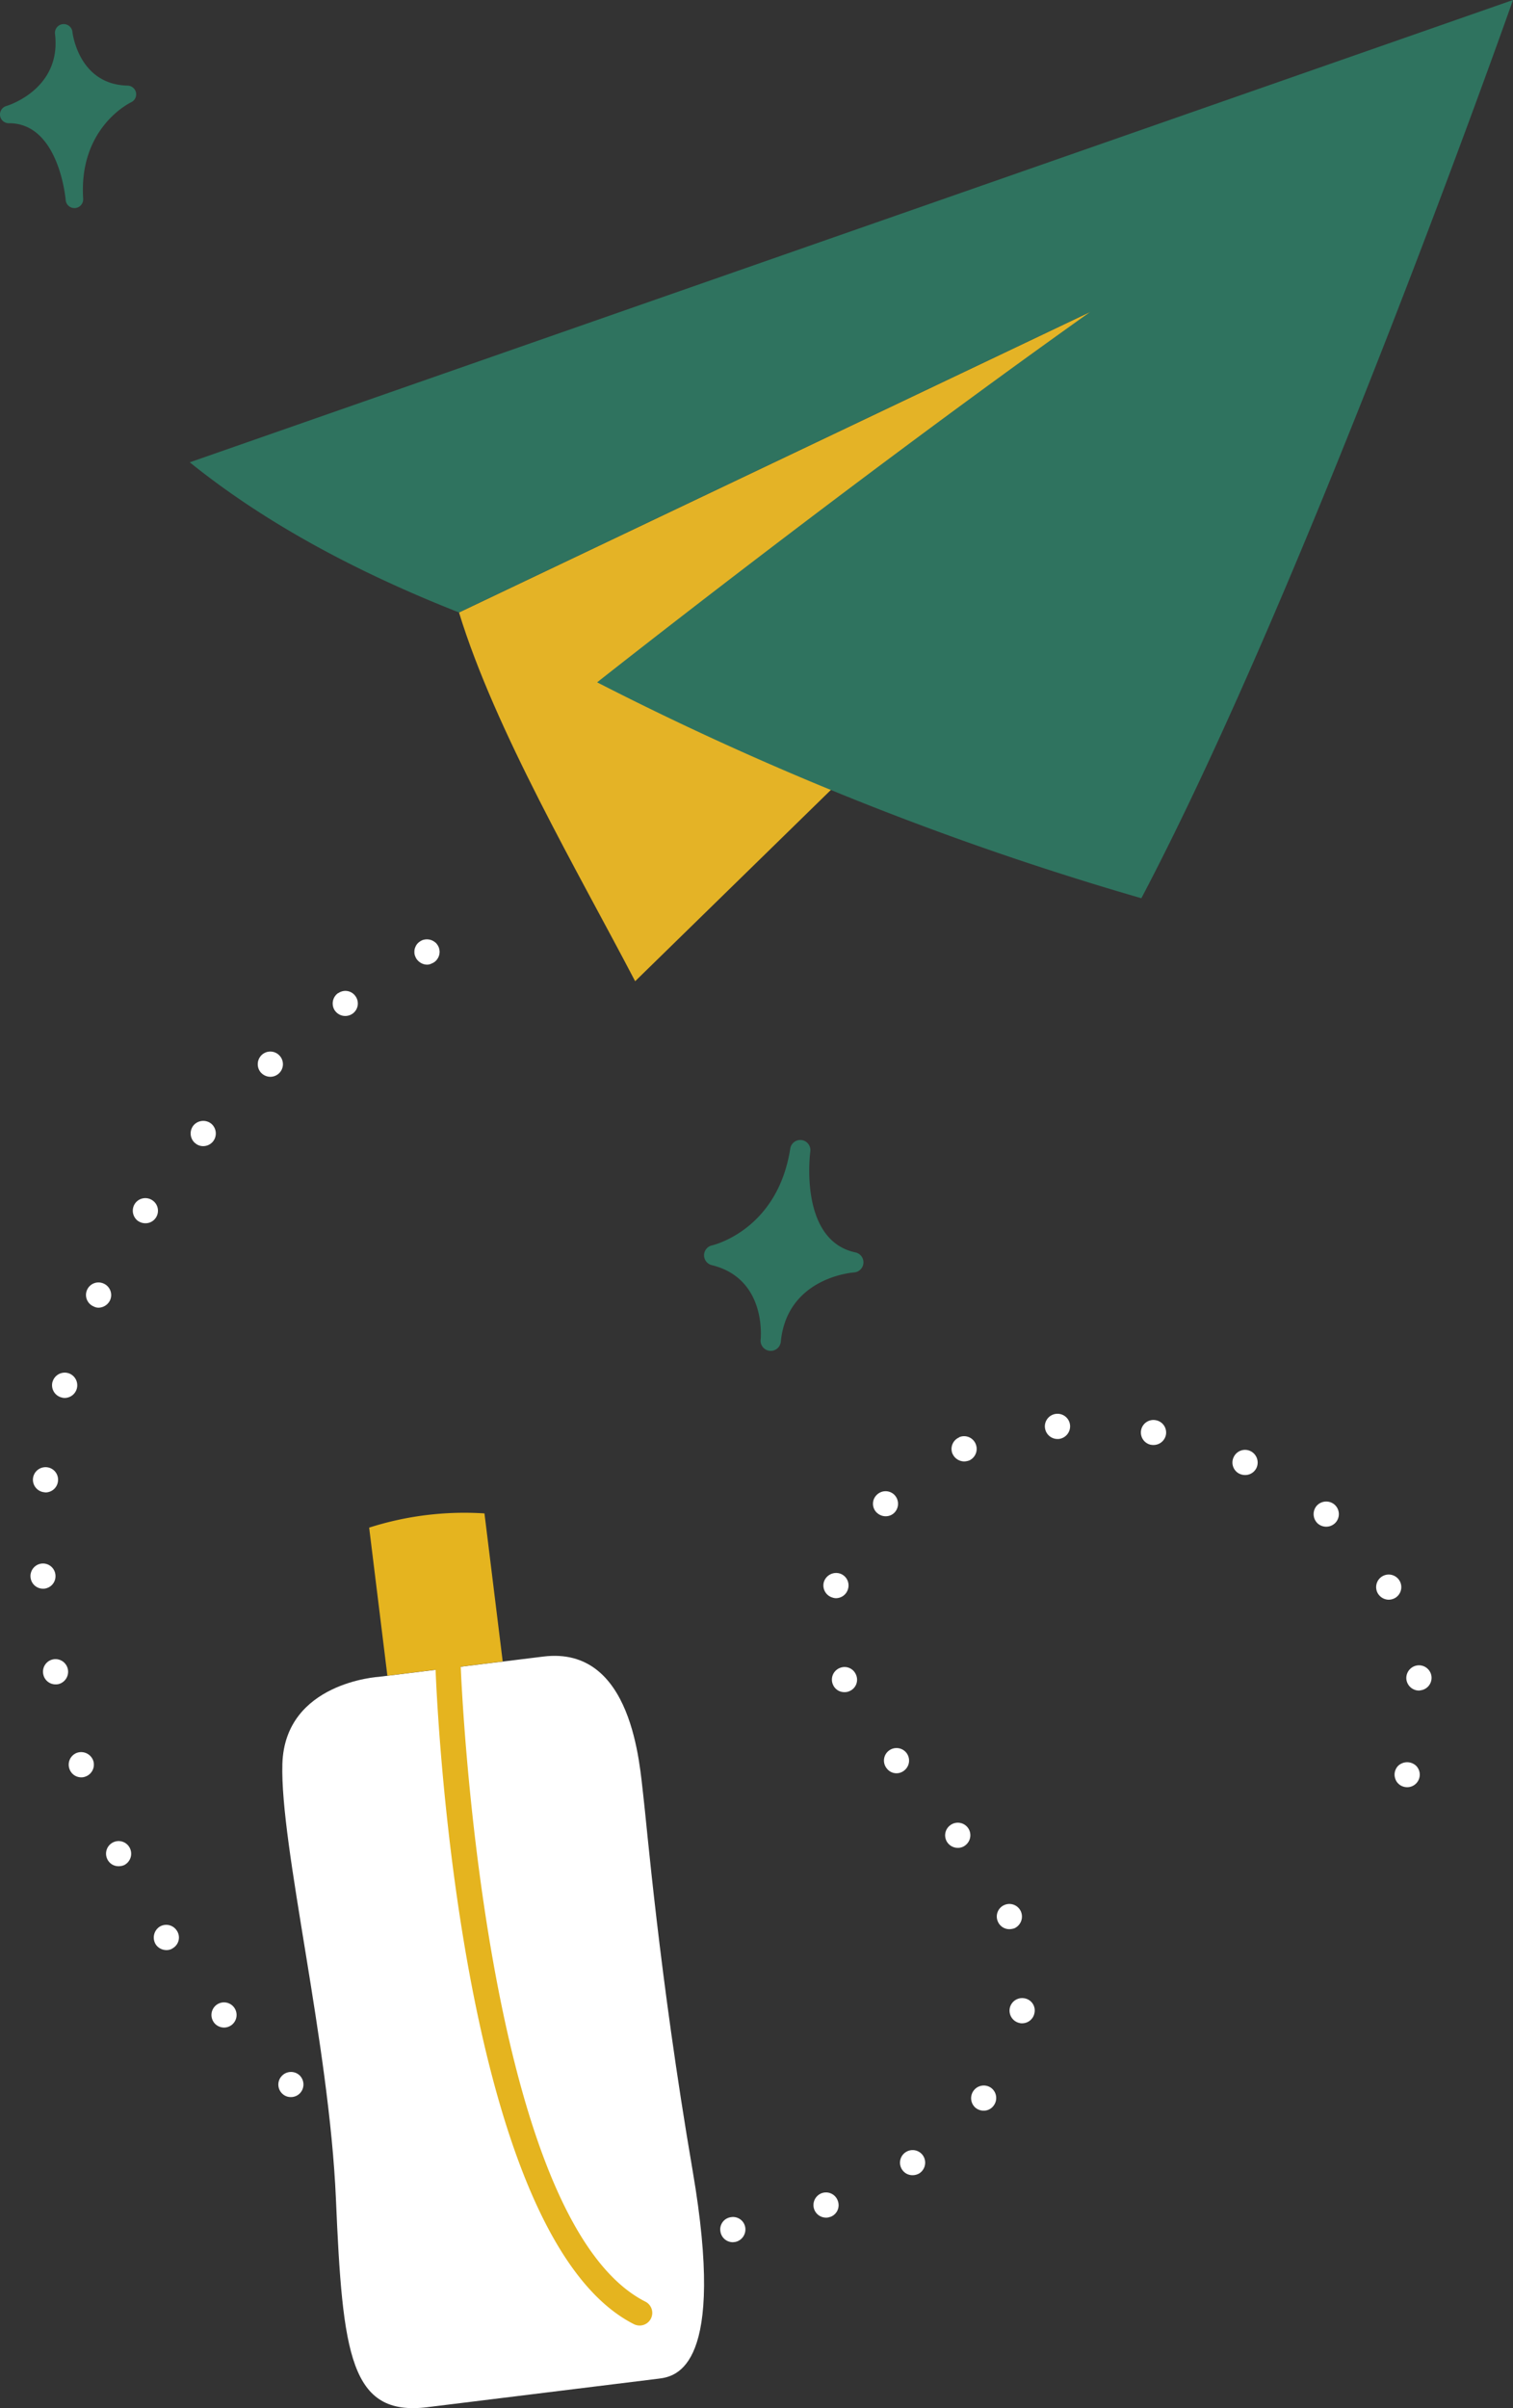
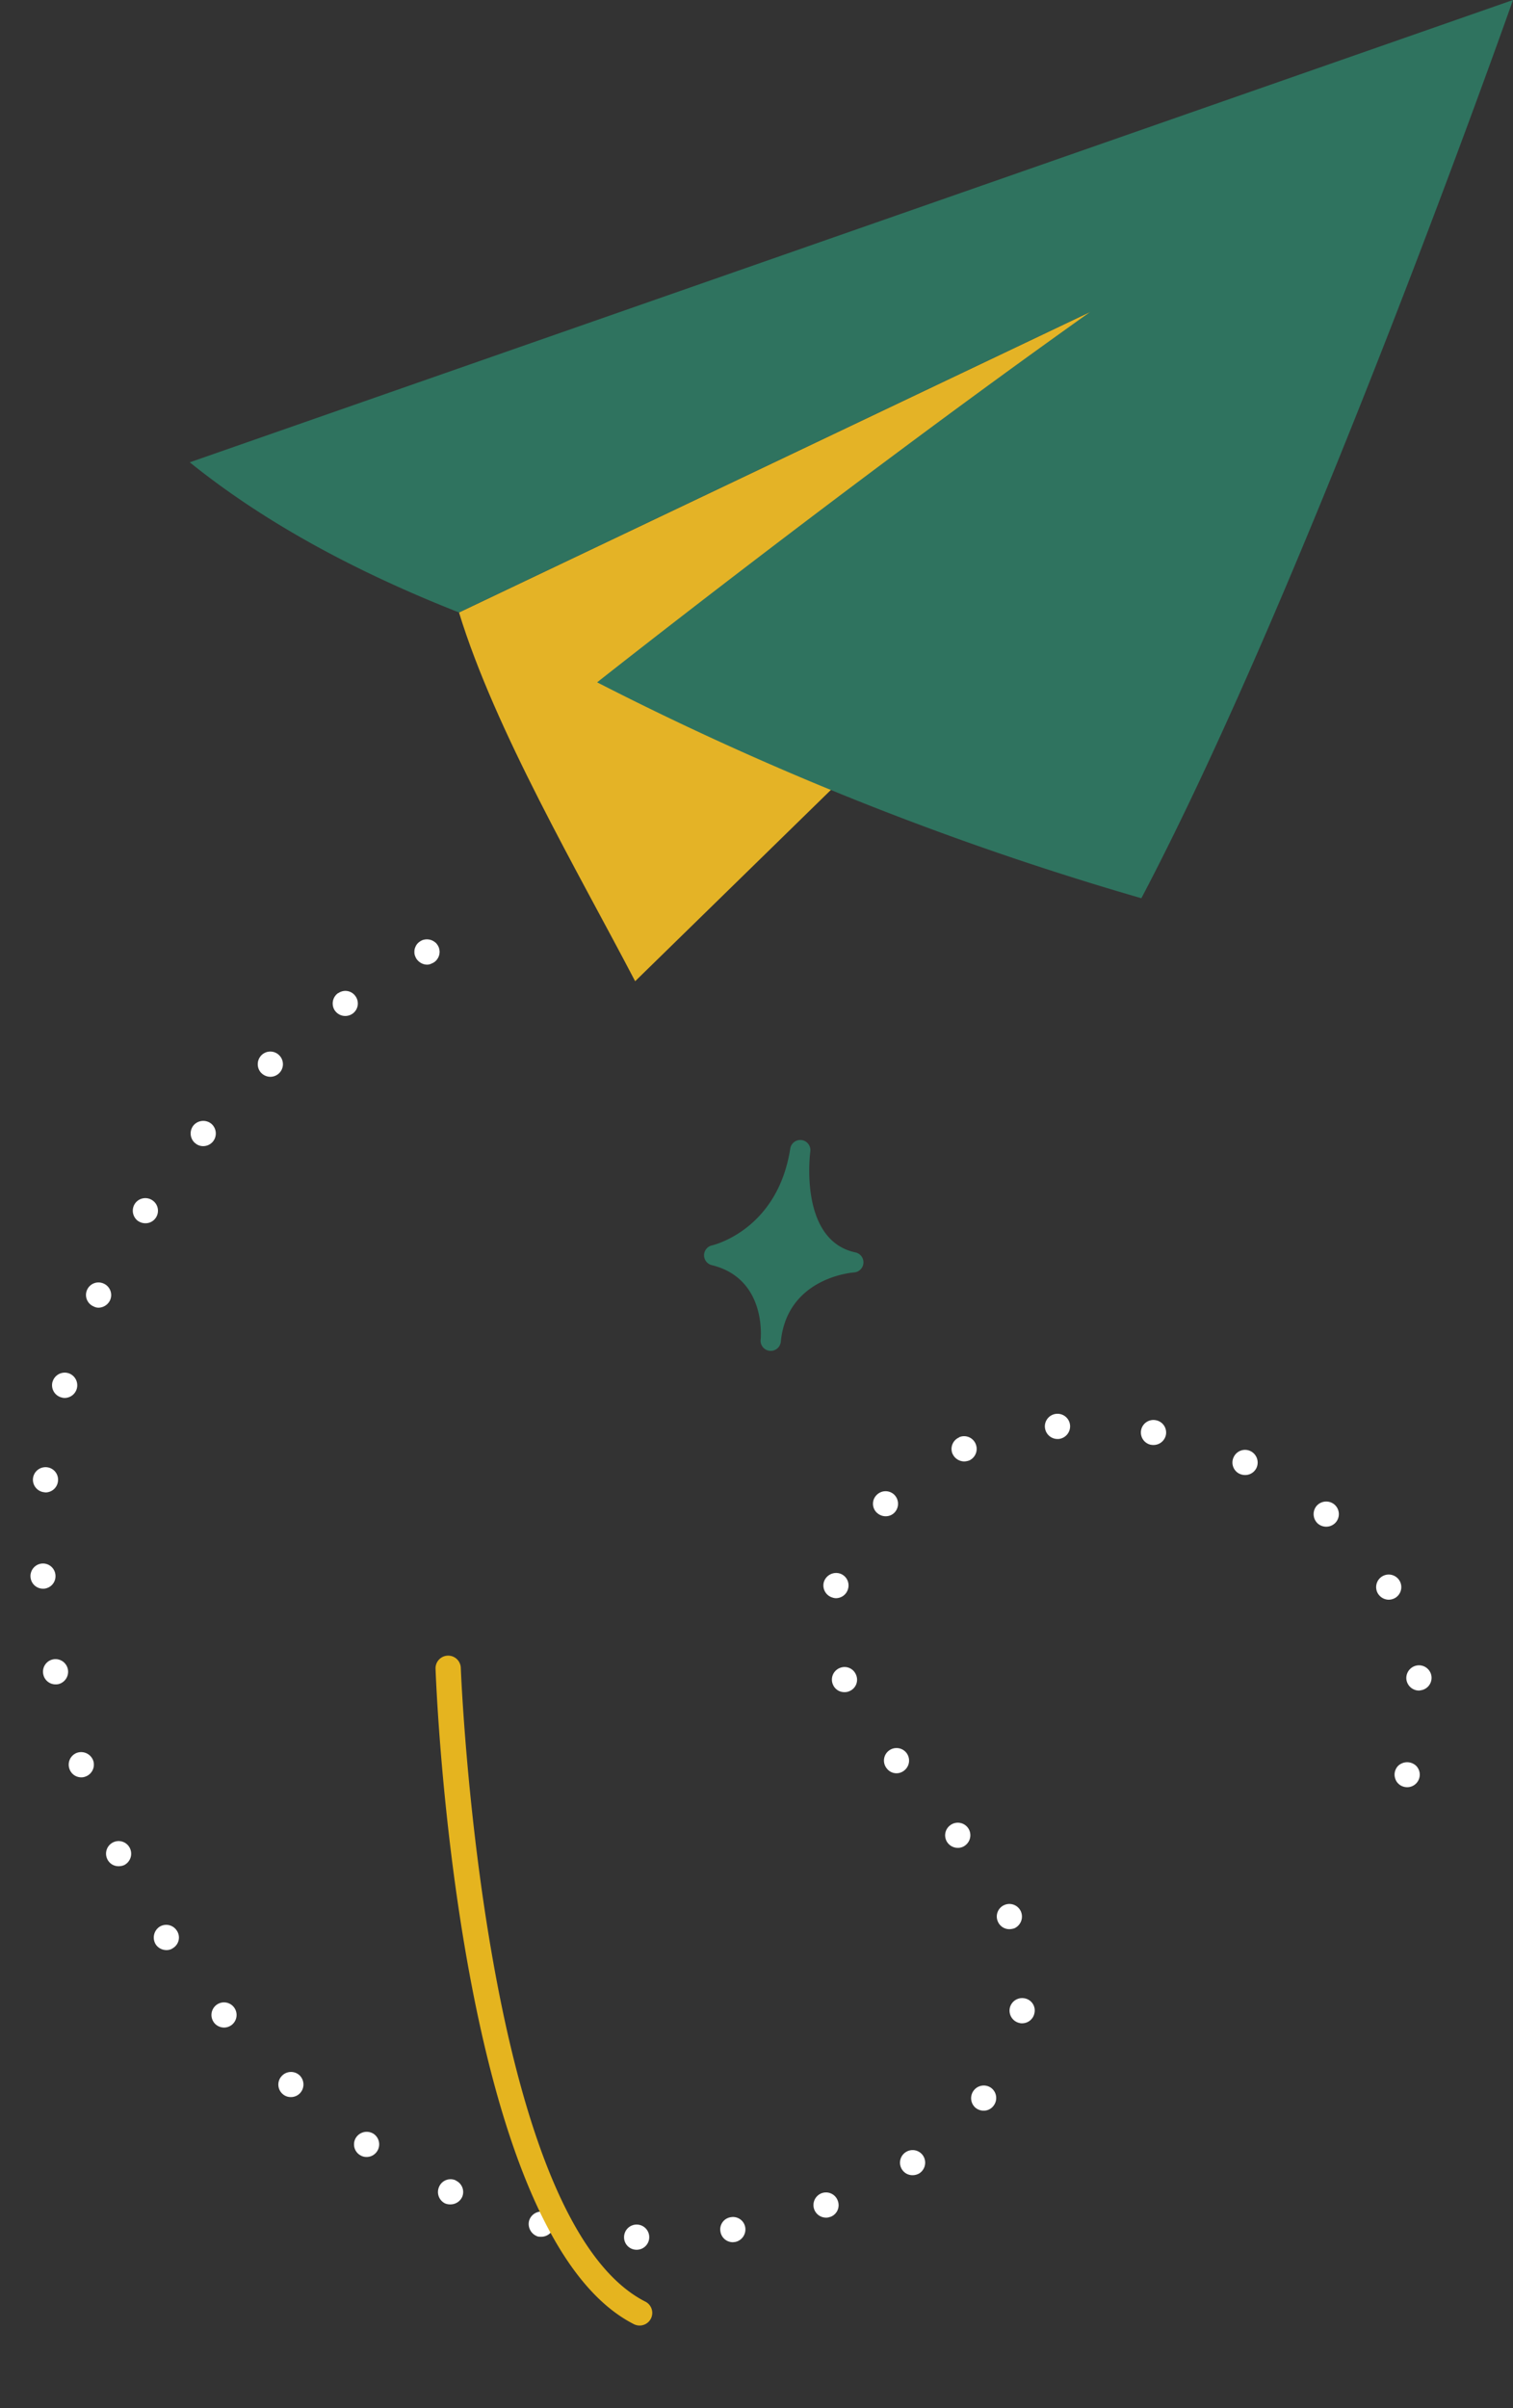
<svg xmlns="http://www.w3.org/2000/svg" width="238.894" height="380.056" viewBox="0 0 238.894 380.056">
  <rect x="0" y="0" width="238.894" height="380.056" fill="#333333" stroke="none" />
  <g id="Group_108" data-name="Group 108" transform="translate(-568.054 -1230.084)">
    <path id="Path_128" data-name="Path 128" d="M591.763,1293.626c5.713,18.639,18.814,40.966,27.813,58.2L725.9,1247.968l-34.458-1.782" transform="translate(48.763 33.117)" fill="#e4b326" />
    <path id="Path_129" data-name="Path 129" d="M577.856,1303.048l208.932-72.964s-32.288,91.631-58.68,141.761a482.487,482.487,0,0,1-85.93-34.073s39.584-31.3,77.864-58.469l-99.676,47.44C604,1320.3,589.624,1312.533,577.856,1303.048Z" transform="translate(20.16 0)" fill="#2f735f" />
    <g id="Group_104" data-name="Group 104" transform="translate(572.869 1378.335)">
-       <path id="Path_130" data-name="Path 130" d="M591.447,1282.576a2.035,2.035,0,0,1-1.406-.615,1.762,1.762,0,0,1-.428-.642,1.63,1.63,0,0,1-.153-.764,1.717,1.717,0,0,1,.153-.764,1.808,1.808,0,0,1,.428-.639,2.363,2.363,0,0,1,.642-.428,2.074,2.074,0,0,1,1.5,0,2.53,2.53,0,0,1,.673.428,2.343,2.343,0,0,1,.428.639,2.285,2.285,0,0,1,.153.764,2.13,2.13,0,0,1-.153.764,2.262,2.262,0,0,1-.428.642,1.9,1.9,0,0,1-.673.431A1.534,1.534,0,0,1,591.447,1282.576Z" transform="translate(-528.842 -1278.584)" fill="#fff" />
+       <path id="Path_130" data-name="Path 130" d="M591.447,1282.576a2.035,2.035,0,0,1-1.406-.615,1.762,1.762,0,0,1-.428-.642,1.63,1.63,0,0,1-.153-.764,1.717,1.717,0,0,1,.153-.764,1.808,1.808,0,0,1,.428-.639,2.363,2.363,0,0,1,.642-.428,2.074,2.074,0,0,1,1.5,0,2.53,2.53,0,0,1,.673.428,2.343,2.343,0,0,1,.428.639,2.285,2.285,0,0,1,.153.764,2.13,2.13,0,0,1-.153.764,2.262,2.262,0,0,1-.428.642,1.9,1.9,0,0,1-.673.431A1.534,1.534,0,0,1,591.447,1282.576" transform="translate(-528.842 -1278.584)" fill="#fff" />
      <path id="Path_131" data-name="Path 131" d="M663.351,1477.9a1.986,1.986,0,0,1,2.018-1.959h0a1.988,1.988,0,0,1,1.956,2.021h0a1.983,1.983,0,0,1-2.018,1.956h0A1.966,1.966,0,0,1,663.351,1477.9Zm15.222-.825a1.939,1.939,0,0,1,1.62-2.293h0a1.952,1.952,0,0,1,2.292,1.62h0a2.017,2.017,0,0,1-1.62,2.293h0c-.122,0-.245.031-.336.031h0A1.973,1.973,0,0,1,678.573,1477.072Zm-28.794.764a2.077,2.077,0,0,1-1.437-2.446h0a2.009,2.009,0,0,1,2.445-1.437h0a2.042,2.042,0,0,1,1.437,2.445h0a2.024,2.024,0,0,1-1.956,1.464h0A3.151,3.151,0,0,1,649.779,1477.836Zm43.589-4.313a2,2,0,0,1,1.192-2.537h0a1.977,1.977,0,0,1,2.537,1.2h0a1.957,1.957,0,0,1-1.162,2.537H695.9a1.7,1.7,0,0,1-.673.122h0A1.991,1.991,0,0,1,693.367,1473.523Zm-58.261-.914a2,2,0,0,1-.948-2.662h0a1.966,1.966,0,0,1,2.629-.975h0V1469h0a1.983,1.983,0,0,1,.978,2.629h0a2.032,2.032,0,0,1-1.834,1.128h0A1.97,1.97,0,0,1,635.107,1472.609Zm72.138-5.349a1.978,1.978,0,0,1,.581-2.751h0a1.983,1.983,0,0,1,2.751.581h0a2.011,2.011,0,0,1-.581,2.751h0a2.1,2.1,0,0,1-1.1.306h0A1.943,1.943,0,0,1,707.245,1467.259Zm-85.649-2.323h0a1.985,1.985,0,0,1-.55-2.754h0a2.019,2.019,0,0,1,2.782-.547h0a2,2,0,0,1,.52,2.751h0a1.982,1.982,0,0,1-1.651.886h0A1.86,1.86,0,0,1,621.6,1464.936Zm97.325-7.366a1.994,1.994,0,0,1-.367-2.782h0a1.992,1.992,0,0,1,2.782-.4h0a1.993,1.993,0,0,1,.367,2.782h0a1.927,1.927,0,0,1-1.559.795h0A2.018,2.018,0,0,1,718.922,1457.57ZM609.4,1455.3h0a1.972,1.972,0,0,1-.122-2.778h0a1.989,1.989,0,0,1,2.812-.156h0a2.013,2.013,0,0,1,.122,2.812h0a1.959,1.959,0,0,1-1.467.642h0A1.9,1.9,0,0,1,609.4,1455.3Zm-10.729-11.154a1.994,1.994,0,0,1,.245-2.812h0a1.983,1.983,0,0,1,2.782.245h0a1.99,1.99,0,0,1-.245,2.812h0a1.984,1.984,0,0,1-1.253.459h0A2.016,2.016,0,0,1,598.671,1444.151Zm127.19,0a2,2,0,0,1-1.62-2.292h0a1.99,1.99,0,0,1,2.323-1.62h0a1.937,1.937,0,0,1,1.59,2.293h0a1.977,1.977,0,0,1-1.956,1.651h0A1.362,1.362,0,0,1,725.86,1444.151Zm-136.452-12.413a2.049,2.049,0,0,1,.581-2.782h0a1.989,1.989,0,0,1,2.751.615h0a1.947,1.947,0,0,1-.581,2.721h0a1.715,1.715,0,0,1-1.07.336h0A2.03,2.03,0,0,1,589.409,1431.737Zm132.967-3.6h0a1.974,1.974,0,0,1,1.039-2.632h0a1.99,1.99,0,0,1,2.6,1.043h0a2.035,2.035,0,0,1-1.009,2.629h0a2.6,2.6,0,0,1-.795.15h0A1.972,1.972,0,0,1,722.376,1428.134Zm-140.609-9.843a1.984,1.984,0,0,1,.887-2.659h0a1.975,1.975,0,0,1,2.659.886h0a2.01,2.01,0,0,1-.887,2.69h0a2.184,2.184,0,0,1-.886.18h0A1.947,1.947,0,0,1,581.767,1418.291Zm132.722-2.537a1.968,1.968,0,0,1,.336-2.812h0a1.988,1.988,0,0,1,2.782.333h0a1.992,1.992,0,0,1-.336,2.785h0a1.869,1.869,0,0,1-1.223.428h0A2,2,0,0,1,714.49,1415.754Zm-138.713-11.738h0a1.988,1.988,0,0,1,1.223-2.537h0a2.028,2.028,0,0,1,2.537,1.253h0a2,2,0,0,1-1.223,2.507h0a1.748,1.748,0,0,1-.672.122h0A1.962,1.962,0,0,1,575.776,1404.016Zm129.054-.061h0a1.961,1.961,0,0,1,.306-2.785h0a1.988,1.988,0,0,1,2.781.308h0a1.985,1.985,0,0,1-.305,2.782h0a1.924,1.924,0,0,1-1.253.459h0A1.925,1.925,0,0,1,704.83,1403.955Zm-8.5-13.235a1.974,1.974,0,0,1,1.039-2.6h0a1.95,1.95,0,0,1,2.6,1.04h0a1.946,1.946,0,0,1-1.039,2.6h0a1.715,1.715,0,0,1-.764.155h0A1.927,1.927,0,0,1,696.333,1390.72Zm90.54-.856h0a2.013,2.013,0,0,1,1.8-2.174h0a1.987,1.987,0,0,1,2.17,1.773h0a1.987,1.987,0,0,1-1.773,2.17h0a.545.545,0,0,1-.214.034h0A2.014,2.014,0,0,1,786.872,1389.864Zm-215.223-.764a1.983,1.983,0,0,1,1.528-2.354h0a1.993,1.993,0,0,1,2.354,1.559h0a2.007,2.007,0,0,1-1.528,2.354h0a1.882,1.882,0,0,1-.4.031h0A1.968,1.968,0,0,1,571.649,1389.1Zm210.729-12.75h0a1.986,1.986,0,0,1,.7-2.718h0a1.989,1.989,0,0,1,2.72.7h0a1.989,1.989,0,0,1-.7,2.72h0a2.122,2.122,0,0,1-1.009.275h0A2.022,2.022,0,0,1,782.379,1376.35Zm-86.107.642a1.993,1.993,0,0,1-1.375-2.442h0a2.028,2.028,0,0,1,2.445-1.379h0a1.967,1.967,0,0,1,1.375,2.449h0a1.982,1.982,0,0,1-1.9,1.467h0A1.654,1.654,0,0,1,696.271,1376.992Zm-126.639-3.268a1.987,1.987,0,0,1,1.865-2.109h0a1.982,1.982,0,0,1,2.079,1.9h0a1.973,1.973,0,0,1-1.865,2.075h-.092A1.978,1.978,0,0,1,569.632,1373.724Zm203.3-8.375a2.022,2.022,0,0,1-.245-2.812h0a2.019,2.019,0,0,1,2.812-.245h0a1.994,1.994,0,0,1,.245,2.812h0a2.006,2.006,0,0,1-1.528.7h0A2.02,2.02,0,0,1,772.934,1365.349Zm-69.663-1.745a1.943,1.943,0,0,1-.061-2.778h0a1.974,1.974,0,0,1,2.782-.092h0a2.013,2.013,0,0,1,.092,2.812h0a1.922,1.922,0,0,1-1.437.611h0A2.01,2.01,0,0,1,703.271,1363.6Zm-131.5-3.237a1.992,1.992,0,0,1-1.742-2.2h0a1.993,1.993,0,0,1,2.2-1.743h0a1.971,1.971,0,0,1,1.742,2.2h0a1.982,1.982,0,0,1-1.956,1.773h0C571.925,1360.4,571.863,1360.366,571.772,1360.366Zm188.782-2.9a1.967,1.967,0,0,1-.948-2.632h0a1.978,1.978,0,0,1,2.629-.975h0a2.011,2.011,0,0,1,.978,2.659h0a1.975,1.975,0,0,1-1.8,1.131h0A2.056,2.056,0,0,1,760.554,1357.463Zm-45.331-3.151a1.971,1.971,0,0,1,1.039-2.6h0v-.031h0a1.973,1.973,0,0,1,2.6,1.039h0a2.006,2.006,0,0,1-1.009,2.629h0a2.6,2.6,0,0,1-.795.153h0A2.036,2.036,0,0,1,715.223,1354.311Zm31.331-1.434a1.982,1.982,0,0,1-1.559-2.323h0a1.978,1.978,0,0,1,2.323-1.559h0a1.975,1.975,0,0,1,1.59,2.323h0a1.993,1.993,0,0,1-1.956,1.586h0A2.088,2.088,0,0,1,746.554,1352.877Zm-16.751-2.751a1.986,1.986,0,0,1,1.834-2.14h0a1.986,1.986,0,0,1,2.14,1.834h0a2.009,2.009,0,0,1-1.834,2.139h-.153A2,2,0,0,1,729.8,1350.126Zm-155.342-4.741a2,2,0,0,1-1.345-2.473v.031a2,2,0,0,1,2.476-1.379h0a2,2,0,0,1,1.345,2.479h0a2,2,0,0,1-1.926,1.437h0A1.653,1.653,0,0,1,574.462,1345.385Zm5.1-14.364a1.967,1.967,0,0,1-.978-2.629h0a1.968,1.968,0,0,1,2.629-.951h0a1.98,1.98,0,0,1,.978,2.632h0a2.053,2.053,0,0,1-1.8,1.161h0A1.589,1.589,0,0,1,579.566,1331.022Zm7.122-13.419a2.011,2.011,0,0,1-.581-2.751h0a1.98,1.98,0,0,1,2.751-.58h0a1.977,1.977,0,0,1,.581,2.751h0a1.943,1.943,0,0,1-1.651.887h0A2,2,0,0,1,586.689,1317.6Zm8.926-12.349a2.014,2.014,0,0,1-.214-2.812h0a2.02,2.02,0,0,1,2.812-.217h0a2.021,2.021,0,0,1,.214,2.815h0a2.005,2.005,0,0,1-1.528.7h0A1.878,1.878,0,0,1,595.614,1305.254Zm10.423-11.1a2.012,2.012,0,0,1,.122-2.812h0a1.981,1.981,0,0,1,2.812.122h0a1.984,1.984,0,0,1-.122,2.812h0a2,2,0,0,1-1.345.52h0A2.031,2.031,0,0,1,606.037,1294.158Zm11.677-9.781a2.011,2.011,0,0,1,.489-2.785v.034a1.939,1.939,0,0,1,2.751.458h0a1.966,1.966,0,0,1-.458,2.751h0a2.016,2.016,0,0,1-1.162.367h0A1.986,1.986,0,0,1,617.714,1284.377Z" transform="translate(-569.629 -1273.11)" fill="#fff" />
      <path id="Path_132" data-name="Path 132" d="M642.077,1325.01a2.135,2.135,0,0,1-.764-.15,1.862,1.862,0,0,1-.642-.428,1.842,1.842,0,0,1-.428-.642,2.122,2.122,0,0,1-.153-.764,2.015,2.015,0,0,1,.581-1.406,2.072,2.072,0,0,1,2.812,0,1.984,1.984,0,0,1-1.406,3.39Z" transform="translate(-424.711 -1191.203)" fill="#fff" />
    </g>
    <g id="Group_105" data-name="Group 105" transform="translate(612.625 1468.832)">
-       <path id="Path_133" data-name="Path 133" d="M639.62,1337.487c-.559-4.533-1.632-23.536-15.757-21.8l-25.939,3.194s-14.886.844-15.274,13.749,7.406,44.087,8.455,68.684,2.25,34.339,14.431,32.838l36.522-4.5c2.843-.349,10.68-1.81,5.374-32.8S640.177,1342.017,639.62,1337.487Z" transform="translate(-582.635 -1292.996)" fill="#fff" />
-       <path id="Path_134" data-name="Path 134" d="M587.123,1310.534a49.316,49.316,0,0,1,18.206-2.243l2.88,23.365L590,1333.9Z" transform="translate(-573.406 -1308.19)" fill="#e5b41f" />
      <path id="Path_135" data-name="Path 135" d="M622.6,1421.282a1.994,1.994,0,0,0,1.073-3.766c-25.686-13.043-29.106-99.156-29.137-100.028a1.994,1.994,0,1,0-3.986.147c.131,3.64,3.549,89.338,31.316,103.439A2.021,2.021,0,0,0,622.6,1421.282Z" transform="translate(-566.35 -1293.02)" fill="#e5b41f" />
    </g>
    <g id="Group_106" data-name="Group 106" transform="translate(679.221 1409.958)">
      <path id="Path_136" data-name="Path 136" d="M604.944,1306.091s11.429-2.556,13.6-16.638c0,0-2.228,15.47,8.354,17.75,0,0-11.888.813-13.028,12.373C613.873,1319.577,615.068,1308.563,604.944,1306.091Z" transform="translate(-603.348 -1287.853)" fill="#2f735f" />
      <path id="Path_137" data-name="Path 137" d="M614.949,1322.252a1.483,1.483,0,0,1-.165-.009,1.6,1.6,0,0,1-1.431-1.745l.006-.034c.061-.651.758-9.671-7.721-11.744a1.6,1.6,0,0,1,.024-3.112c.425-.1,10.4-2.556,12.377-15.323a1.6,1.6,0,0,1,3.164.467c-.021.141-1.883,14.027,7.107,15.959a1.6,1.6,0,0,1-.22,3.164c-.431.031-10.484.887-11.539,10.821l-.012.128A1.6,1.6,0,0,1,614.949,1322.252Zm-4.68-15.079a12.584,12.584,0,0,1,5.337,6.575,15.422,15.422,0,0,1,7.538-5.966,14.346,14.346,0,0,1-4.805-8.507A20.282,20.282,0,0,1,610.27,1307.173Z" transform="translate(-604.422 -1288.93)" fill="#2f735f" />
    </g>
    <g id="Group_107" data-name="Group 107" transform="translate(568.054 1233.886)">
-       <path id="Path_138" data-name="Path 138" d="M587.247,1241.493s-9.17,4.3-8.369,16.589c0,0-1.012-13.474-10.371-13.419,0,0,9.879-2.91,8.678-12.884C577.184,1231.779,578.239,1241.3,587.247,1241.493Z" transform="translate(-567.124 -1230.4)" fill="#2f735f" />
-       <path id="Path_139" data-name="Path 139" d="M577.814,1231.359a1.01,1.01,0,0,1,.144-.021,1.382,1.382,0,0,1,1.531,1.2l0,.031c.067.56,1.168,8.305,8.712,8.467a1.381,1.381,0,0,1,.562,2.629c-.339.165-8.305,4.105-7.577,15.25a1.384,1.384,0,0,1-2.76.2c-.009-.122-1.033-12.19-8.984-12.141a1.385,1.385,0,0,1-.406-2.711c.358-.1,8.684-2.709,7.715-11.292l-.012-.11A1.383,1.383,0,0,1,577.814,1231.359Zm6.77,11.851a10.881,10.881,0,0,1-5.734-4.548,13.353,13.353,0,0,1-5.245,6.447,12.393,12.393,0,0,1,5.646,6.281A17.558,17.558,0,0,1,584.585,1243.21Z" transform="translate(-568.054 -1231.328)" fill="#2f735f" />
-     </g>
+       </g>
  </g>
</svg>